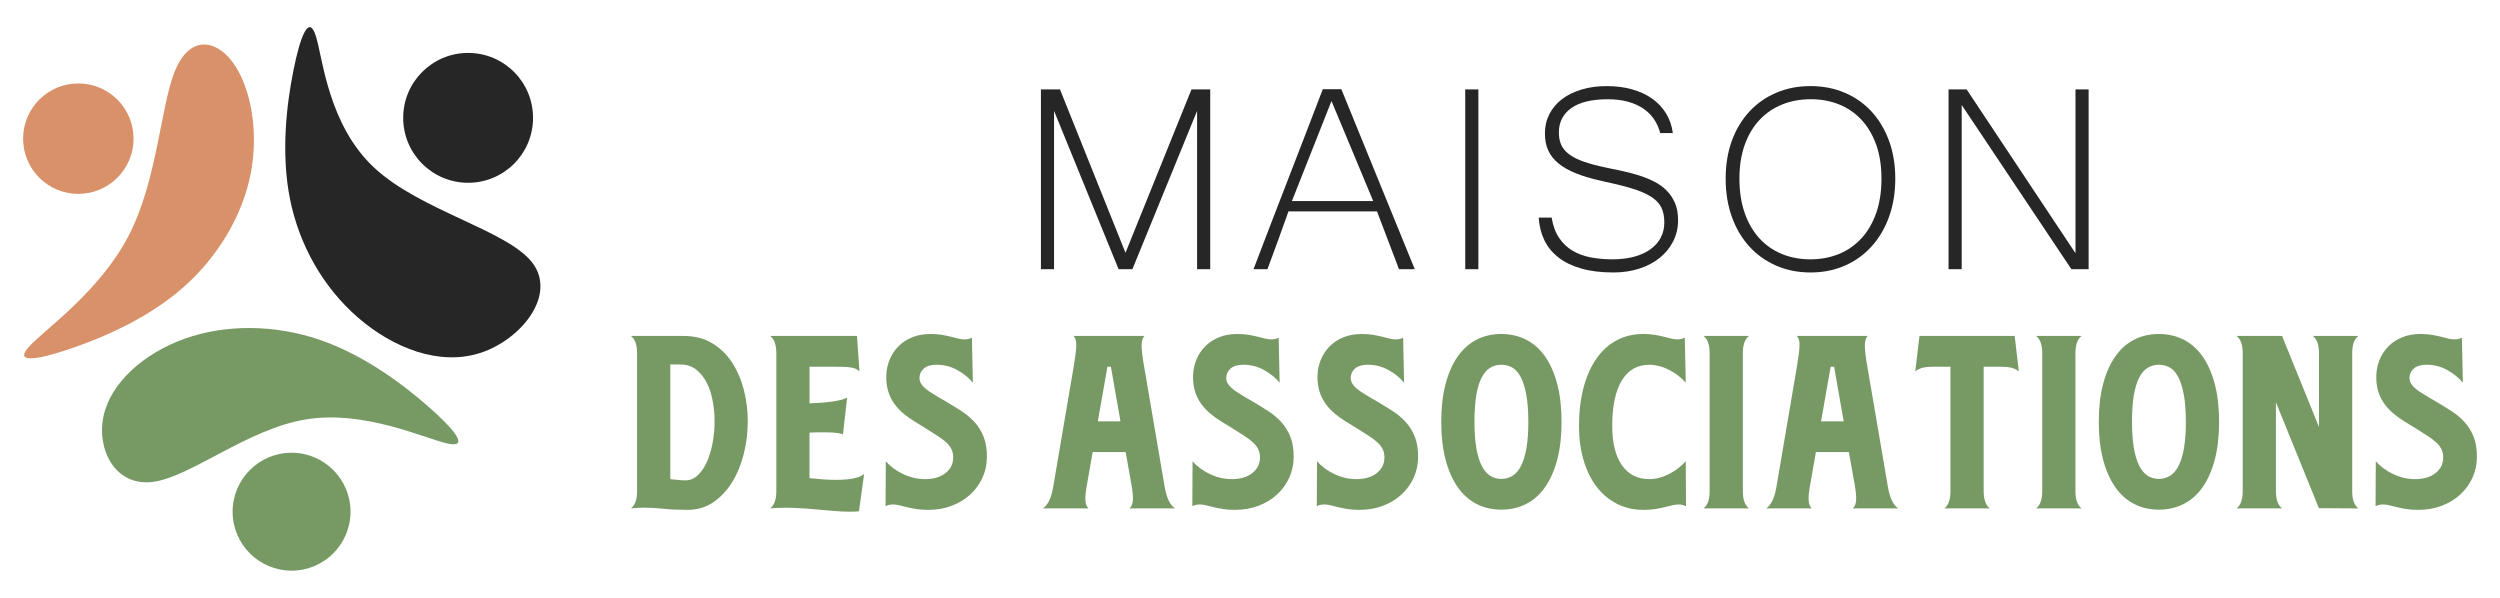
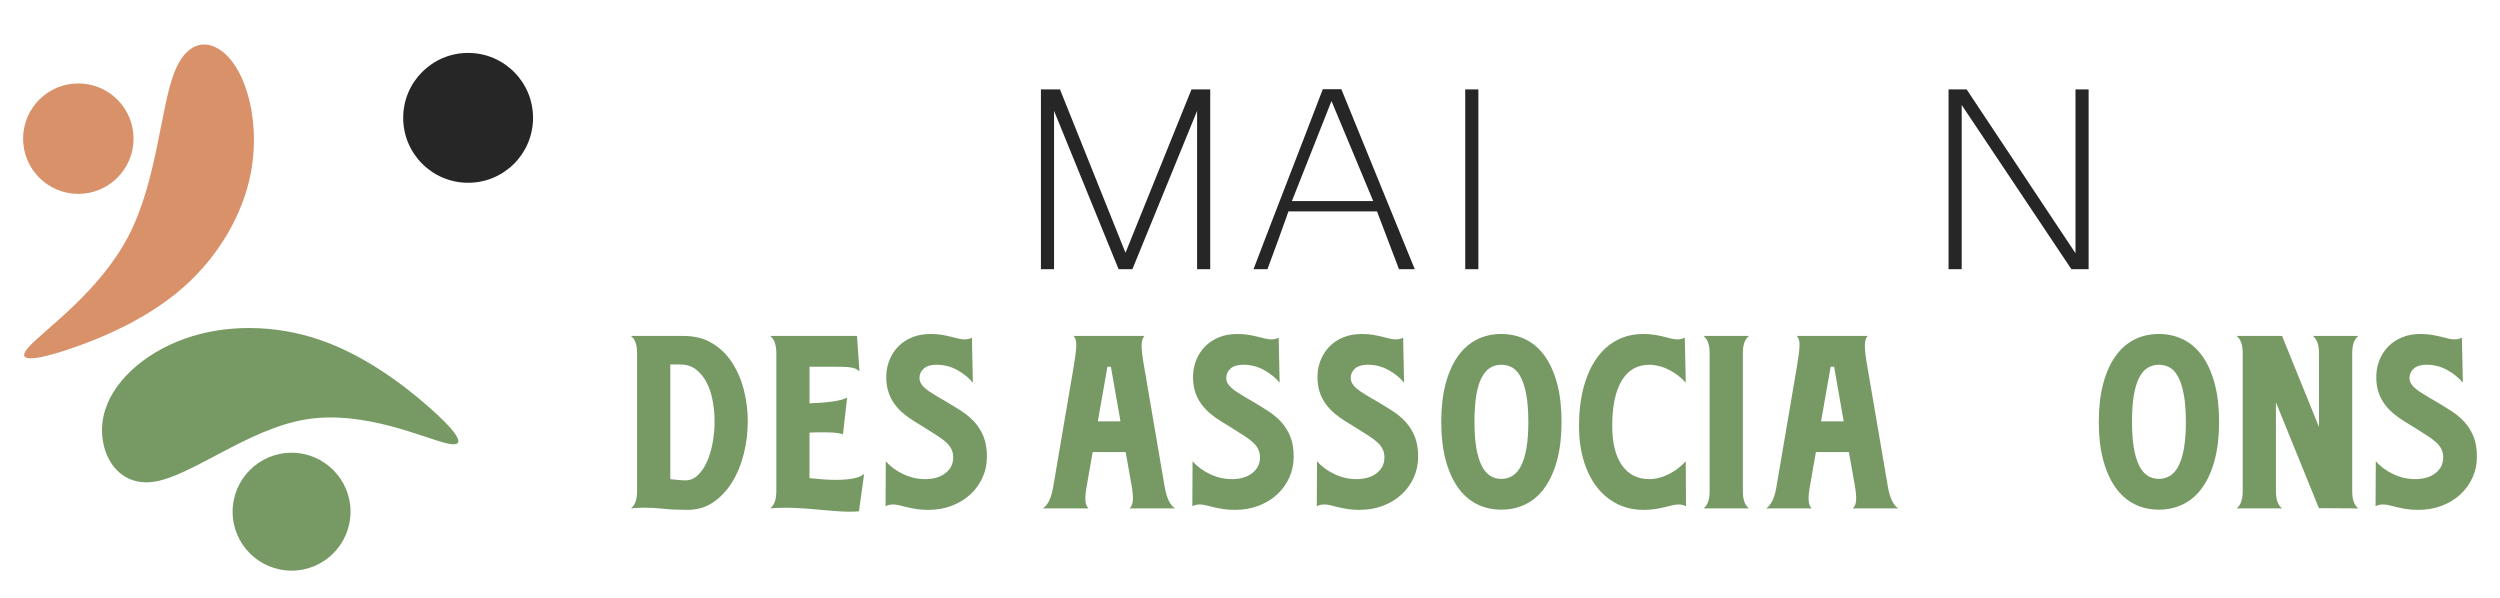
<svg xmlns="http://www.w3.org/2000/svg" version="1.1" id="Calque_1" x="0px" y="0px" width="230px" height="55px" viewBox="0 0 230 55" enable-background="new 0 0 230 55" xml:space="preserve">
  <g>
    <g>
      <g>
        <path fill="#262626" d="M111.342,24.766h-1.209V10.201l-5.952,14.564h-1.27l-5.938-14.564v14.564h-1.208V8.223h1.752     l6.028,15.032l6.073-15.032h1.723V24.766z" />
        <path fill="#262626" d="M130.158,24.766h-1.45l-2.025-5.318h-8.143c-0.292,0.837-0.609,1.721-0.952,2.651     c-0.342,0.933-0.67,1.821-0.981,2.667h-1.284c0.544-1.43,1.08-2.83,1.608-4.2c0.529-1.369,1.056-2.731,1.579-4.087     c0.523-1.354,1.05-2.717,1.579-4.086c0.528-1.37,1.064-2.765,1.608-4.186h1.707L130.158,24.766z M126.335,18.496l-3.838-9.201     l-3.641,9.201H126.335z" />
        <path fill="#262626" d="M136.01,24.766h-1.209V8.223h1.209V24.766z" />
-         <path fill="#262626" d="M148.434,25.067c-1.117,0-2.095-0.118-2.931-0.354s-1.538-0.574-2.107-1.013     c-0.569-0.438-1.005-0.967-1.307-1.586c-0.303-0.619-0.479-1.316-0.529-2.093h1.194c0.12,0.746,0.347,1.365,0.68,1.858     c0.332,0.494,0.742,0.887,1.231,1.179c0.488,0.292,1.044,0.498,1.669,0.619c0.624,0.121,1.289,0.182,1.994,0.182     c0.735,0,1.397-0.078,1.986-0.234c0.59-0.156,1.093-0.383,1.512-0.68c0.417-0.297,0.737-0.654,0.959-1.073     c0.222-0.417,0.332-0.889,0.332-1.412c0-0.554-0.096-1.02-0.287-1.397s-0.514-0.708-0.967-0.989     c-0.453-0.282-1.05-0.534-1.79-0.756s-1.659-0.448-2.757-0.68c-0.907-0.201-1.685-0.433-2.335-0.695     c-0.649-0.262-1.186-0.566-1.608-0.914s-0.735-0.745-0.937-1.193c-0.202-0.448-0.303-0.969-0.303-1.563     c0-0.645,0.136-1.233,0.408-1.768c0.271-0.534,0.657-0.992,1.155-1.375c0.499-0.383,1.098-0.68,1.798-0.892     c0.7-0.211,1.474-0.317,2.319-0.317s1.622,0.099,2.327,0.295c0.704,0.196,1.321,0.481,1.851,0.854     c0.528,0.373,0.956,0.826,1.284,1.36c0.327,0.533,0.536,1.138,0.627,1.813h-1.164c-0.11-0.443-0.292-0.856-0.543-1.239     c-0.252-0.382-0.577-0.712-0.975-0.989c-0.398-0.276-0.872-0.493-1.421-0.649s-1.176-0.234-1.881-0.234     c-1.48,0-2.601,0.272-3.361,0.815c-0.761,0.544-1.141,1.29-1.141,2.236c0,0.434,0.07,0.811,0.212,1.133     c0.141,0.323,0.38,0.612,0.718,0.869c0.337,0.257,0.782,0.483,1.337,0.68c0.554,0.196,1.243,0.381,2.069,0.552     c0.483,0.101,0.982,0.206,1.496,0.317c0.514,0.11,1.015,0.241,1.503,0.393s0.954,0.338,1.397,0.559     c0.443,0.222,0.828,0.494,1.156,0.816c0.327,0.322,0.589,0.707,0.785,1.155s0.295,0.979,0.295,1.594     c0,0.705-0.149,1.353-0.446,1.941c-0.297,0.59-0.71,1.099-1.238,1.526c-0.529,0.428-1.158,0.761-1.889,0.997     S149.291,25.067,148.434,25.067z" />
-         <path fill="#262626" d="M166.57,7.92c1.128,0,2.171,0.202,3.127,0.604c0.957,0.403,1.78,0.978,2.471,1.723     c0.689,0.745,1.229,1.642,1.616,2.689c0.388,1.047,0.582,2.216,0.582,3.505c0,1.279-0.191,2.447-0.574,3.505     s-0.919,1.967-1.609,2.727c-0.689,0.761-1.511,1.351-2.462,1.768c-0.952,0.418-2.002,0.627-3.15,0.627s-2.201-0.209-3.157-0.627     c-0.957-0.417-1.78-1.004-2.471-1.76c-0.689-0.755-1.226-1.662-1.608-2.72s-0.574-2.23-0.574-3.52c0-1.3,0.193-2.473,0.581-3.521     c0.388-1.047,0.93-1.941,1.625-2.682c0.694-0.74,1.518-1.312,2.47-1.715C164.387,8.122,165.431,7.92,166.57,7.92z      M166.555,23.859c0.946,0,1.82-0.164,2.621-0.491s1.493-0.809,2.077-1.442c0.584-0.635,1.037-1.413,1.359-2.335     c0.322-0.921,0.483-1.972,0.483-3.149c0-1.188-0.163-2.236-0.49-3.143c-0.328-0.906-0.781-1.67-1.36-2.289     s-1.264-1.088-2.055-1.405c-0.791-0.316-1.654-0.476-2.591-0.476c-0.957,0-1.836,0.161-2.637,0.483     c-0.8,0.322-1.493,0.793-2.077,1.413c-0.584,0.619-1.04,1.382-1.367,2.288c-0.327,0.907-0.491,1.949-0.491,3.128     c0,1.178,0.161,2.229,0.483,3.149c0.322,0.922,0.773,1.7,1.353,2.335c0.579,0.634,1.27,1.115,2.07,1.442     C164.734,23.695,165.608,23.859,166.555,23.859z" />
        <path fill="#262626" d="M192.154,24.766h-1.586L180.476,9.658v15.107h-1.209V8.223h1.662L190.946,23.3V8.223h1.208V24.766z" />
      </g>
      <g>
        <path fill="#779A65" d="M58.046,46.773c0.377-0.286,0.565-0.814,0.565-1.584V32.493c0-0.77-0.188-1.298-0.565-1.585h4.855     c1.009,0,1.883,0.223,2.62,0.668s1.348,1.037,1.829,1.776s0.843,1.577,1.084,2.513c0.24,0.936,0.361,1.9,0.361,2.896     c0,1.011-0.121,2.003-0.361,2.977c-0.241,0.973-0.599,1.844-1.073,2.613s-1.054,1.389-1.738,1.856     c-0.686,0.468-1.479,0.701-2.383,0.701c-0.828,0-1.562-0.034-2.201-0.102c-0.641-0.068-1.224-0.102-1.75-0.102     C58.882,46.706,58.468,46.729,58.046,46.773z M61.667,44.08c0.256,0.03,0.505,0.057,0.746,0.079     c0.241,0.023,0.46,0.034,0.656,0.034c0.423,0,0.8-0.158,1.132-0.475c0.332-0.317,0.611-0.729,0.838-1.234     c0.226-0.505,0.399-1.082,0.521-1.73c0.12-0.649,0.181-1.313,0.181-1.992c0-0.648-0.061-1.29-0.181-1.924     c-0.121-0.634-0.31-1.191-0.566-1.675c-0.257-0.482-0.581-0.875-0.973-1.177c-0.393-0.302-0.86-0.452-1.403-0.452h-0.95V44.08z" />
        <path fill="#779A65" d="M70.856,46.773c0.377-0.286,0.565-0.814,0.565-1.584V32.493c0-0.77-0.188-1.298-0.565-1.585h7.988     l0.227,3.26c-0.121-0.105-0.237-0.185-0.351-0.238c-0.113-0.053-0.265-0.094-0.453-0.124s-0.43-0.049-0.724-0.057     s-0.69-0.012-1.188-0.012h-1.878v3.372c0.331-0.015,0.675-0.033,1.029-0.057c0.354-0.022,0.69-0.057,1.007-0.102     c0.317-0.045,0.6-0.098,0.849-0.158s0.441-0.136,0.577-0.227l-0.385,3.395c-0.271-0.104-0.701-0.165-1.29-0.181     c-0.588-0.015-1.185-0.008-1.787,0.022v4.188c0.407,0.045,0.817,0.083,1.233,0.112c0.414,0.031,0.818,0.046,1.21,0.046     c0.544,0,1.045-0.038,1.506-0.113c0.46-0.075,0.818-0.219,1.074-0.43l-0.475,3.439c-0.543,0.046-1.144,0.046-1.8,0     c-0.656-0.045-1.339-0.102-2.048-0.17c-0.709-0.067-1.434-0.116-2.173-0.146S71.549,46.714,70.856,46.773z" />
        <path fill="#779A65" d="M85.137,44.08c0.316,0,0.626-0.037,0.928-0.113c0.302-0.075,0.573-0.195,0.814-0.361     s0.438-0.374,0.589-0.623c0.15-0.249,0.226-0.554,0.226-0.916c0-0.271-0.053-0.517-0.158-0.735s-0.26-0.423-0.464-0.611     c-0.203-0.188-0.449-0.377-0.735-0.566c-0.287-0.188-0.611-0.396-0.974-0.622l-1.244-0.77c-0.348-0.211-0.68-0.448-0.997-0.713     c-0.316-0.264-0.596-0.562-0.837-0.894c-0.242-0.332-0.431-0.713-0.566-1.144c-0.136-0.43-0.196-0.916-0.181-1.459     c0.015-0.514,0.117-1,0.306-1.46s0.456-0.868,0.804-1.223c0.347-0.354,0.77-0.634,1.268-0.837     c0.498-0.204,1.063-0.306,1.697-0.306c0.393,0,0.739,0.026,1.041,0.079s0.577,0.109,0.826,0.17s0.476,0.117,0.68,0.17     c0.203,0.053,0.396,0.079,0.577,0.079c0.24,0,0.467-0.053,0.679-0.158l0.09,4.142c-0.392-0.468-0.879-0.86-1.459-1.178     c-0.581-0.316-1.211-0.475-1.89-0.475c-0.514,0-0.902,0.117-1.166,0.351c-0.264,0.234-0.396,0.524-0.396,0.871     c0,0.182,0.046,0.348,0.137,0.498c0.09,0.151,0.203,0.287,0.339,0.407c0.136,0.121,0.283,0.234,0.441,0.34     s0.313,0.203,0.464,0.294c0.166,0.105,0.332,0.208,0.498,0.306c0.166,0.099,0.332,0.192,0.498,0.283     c0.513,0.302,1.003,0.604,1.471,0.905s0.875,0.645,1.223,1.029c0.347,0.385,0.622,0.83,0.826,1.336     c0.203,0.505,0.305,1.12,0.305,1.844c0,0.68-0.132,1.313-0.396,1.901c-0.265,0.589-0.634,1.105-1.109,1.551     c-0.475,0.444-1.045,0.796-1.708,1.052c-0.664,0.257-1.396,0.385-2.195,0.385c-0.408,0-0.773-0.026-1.098-0.079     c-0.325-0.053-0.611-0.109-0.861-0.17c-0.249-0.06-0.479-0.116-0.69-0.17c-0.211-0.052-0.407-0.079-0.588-0.079     c-0.242,0-0.468,0.054-0.679,0.159l0.022-4.142c0.392,0.468,0.916,0.859,1.572,1.177C83.722,43.922,84.413,44.08,85.137,44.08z" />
        <path fill="#779A65" d="M103.921,46.773c0.181-0.166,0.283-0.419,0.306-0.758c0.022-0.34-0.026-0.841-0.147-1.505l-0.521-2.92     h-3.032l-0.521,2.965c-0.121,0.648-0.17,1.143-0.147,1.482s0.116,0.585,0.283,0.735h-4.188c0.453-0.316,0.762-0.95,0.928-1.901     l1.901-11.157c0.15-0.905,0.23-1.558,0.238-1.958c0.007-0.399-0.08-0.683-0.261-0.849h6.541     c-0.182,0.166-0.271,0.464-0.271,0.895c0,0.43,0.082,1.105,0.248,2.025l1.879,10.999c0.181,1.011,0.498,1.66,0.95,1.946H103.921z      M101.001,38.762h2.082l-0.882-5.024h-0.317L101.001,38.762z" />
        <path fill="#779A65" d="M113.359,44.08c0.316,0,0.626-0.037,0.928-0.113c0.302-0.075,0.573-0.195,0.814-0.361     s0.438-0.374,0.589-0.623c0.15-0.249,0.226-0.554,0.226-0.916c0-0.271-0.053-0.517-0.158-0.735s-0.26-0.423-0.464-0.611     c-0.203-0.188-0.449-0.377-0.735-0.566c-0.287-0.188-0.611-0.396-0.974-0.622l-1.244-0.77c-0.348-0.211-0.679-0.448-0.996-0.713     c-0.316-0.264-0.596-0.562-0.837-0.894c-0.242-0.332-0.431-0.713-0.566-1.144c-0.136-0.43-0.196-0.916-0.181-1.459     c0.015-0.514,0.116-1,0.306-1.46c0.188-0.46,0.456-0.868,0.803-1.223c0.348-0.354,0.77-0.634,1.268-0.837     c0.498-0.204,1.063-0.306,1.697-0.306c0.393,0,0.739,0.026,1.041,0.079s0.577,0.109,0.826,0.17s0.476,0.117,0.68,0.17     c0.203,0.053,0.396,0.079,0.577,0.079c0.24,0,0.467-0.053,0.679-0.158l0.09,4.142c-0.392-0.468-0.879-0.86-1.459-1.178     c-0.581-0.316-1.211-0.475-1.89-0.475c-0.514,0-0.902,0.117-1.166,0.351c-0.264,0.234-0.396,0.524-0.396,0.871     c0,0.182,0.046,0.348,0.137,0.498c0.09,0.151,0.203,0.287,0.339,0.407c0.136,0.121,0.283,0.234,0.441,0.34     s0.313,0.203,0.464,0.294c0.166,0.105,0.332,0.208,0.498,0.306c0.166,0.099,0.332,0.192,0.498,0.283     c0.513,0.302,1.003,0.604,1.471,0.905s0.875,0.645,1.223,1.029c0.347,0.385,0.622,0.83,0.826,1.336     c0.203,0.505,0.305,1.12,0.305,1.844c0,0.68-0.132,1.313-0.396,1.901c-0.265,0.589-0.634,1.105-1.109,1.551     c-0.475,0.444-1.045,0.796-1.708,1.052c-0.664,0.257-1.396,0.385-2.195,0.385c-0.408,0-0.773-0.026-1.098-0.079     c-0.325-0.053-0.611-0.109-0.86-0.17c-0.249-0.06-0.479-0.116-0.69-0.17c-0.211-0.052-0.407-0.079-0.588-0.079     c-0.242,0-0.469,0.054-0.68,0.159l0.022-4.142c0.393,0.468,0.917,0.859,1.573,1.177C111.944,43.922,112.634,44.08,113.359,44.08z     " />
        <path fill="#779A65" d="M124.81,44.08c0.316,0,0.626-0.037,0.928-0.113c0.302-0.075,0.573-0.195,0.814-0.361     s0.438-0.374,0.589-0.623c0.15-0.249,0.226-0.554,0.226-0.916c0-0.271-0.053-0.517-0.158-0.735s-0.26-0.423-0.464-0.611     c-0.203-0.188-0.449-0.377-0.735-0.566c-0.287-0.188-0.611-0.396-0.974-0.622l-1.244-0.77c-0.348-0.211-0.679-0.448-0.996-0.713     c-0.316-0.264-0.596-0.562-0.837-0.894c-0.242-0.332-0.431-0.713-0.566-1.144c-0.136-0.43-0.196-0.916-0.181-1.459     c0.015-0.514,0.116-1,0.306-1.46c0.188-0.46,0.456-0.868,0.803-1.223c0.348-0.354,0.77-0.634,1.268-0.837     c0.498-0.204,1.063-0.306,1.697-0.306c0.393,0,0.739,0.026,1.041,0.079s0.577,0.109,0.826,0.17s0.476,0.117,0.68,0.17     c0.203,0.053,0.396,0.079,0.577,0.079c0.24,0,0.467-0.053,0.679-0.158l0.09,4.142c-0.392-0.468-0.879-0.86-1.459-1.178     c-0.581-0.316-1.211-0.475-1.89-0.475c-0.514,0-0.902,0.117-1.166,0.351c-0.264,0.234-0.396,0.524-0.396,0.871     c0,0.182,0.046,0.348,0.137,0.498c0.09,0.151,0.203,0.287,0.339,0.407c0.136,0.121,0.283,0.234,0.441,0.34     s0.313,0.203,0.464,0.294c0.166,0.105,0.332,0.208,0.498,0.306c0.166,0.099,0.332,0.192,0.498,0.283     c0.513,0.302,1.003,0.604,1.471,0.905s0.875,0.645,1.223,1.029c0.347,0.385,0.622,0.83,0.826,1.336     c0.203,0.505,0.305,1.12,0.305,1.844c0,0.68-0.132,1.313-0.396,1.901c-0.265,0.589-0.634,1.105-1.109,1.551     c-0.475,0.444-1.045,0.796-1.708,1.052c-0.664,0.257-1.396,0.385-2.195,0.385c-0.408,0-0.773-0.026-1.098-0.079     c-0.325-0.053-0.611-0.109-0.86-0.17c-0.249-0.06-0.479-0.116-0.69-0.17c-0.211-0.052-0.407-0.079-0.588-0.079     c-0.242,0-0.469,0.054-0.68,0.159l0.022-4.142c0.393,0.468,0.917,0.859,1.573,1.177C123.395,43.922,124.085,44.08,124.81,44.08z" />
        <path fill="#779A65" d="M143.663,38.807c0,1.313-0.132,2.472-0.396,3.475c-0.264,1.004-0.636,1.849-1.118,2.535     c-0.481,0.687-1.065,1.203-1.75,1.55c-0.686,0.348-1.441,0.521-2.27,0.521c-0.844,0-1.604-0.173-2.281-0.521     c-0.678-0.347-1.258-0.863-1.739-1.55c-0.482-0.687-0.854-1.531-1.118-2.535c-0.264-1.003-0.396-2.161-0.396-3.475     c0-1.313,0.132-2.47,0.396-3.474c0.264-1.003,0.636-1.848,1.118-2.535c0.481-0.686,1.062-1.202,1.739-1.55     c0.677-0.347,1.438-0.521,2.281-0.521c0.828,0,1.584,0.174,2.27,0.521c0.685,0.348,1.269,0.864,1.75,1.55     c0.482,0.688,0.854,1.532,1.118,2.535C143.531,36.337,143.663,37.494,143.663,38.807z M135.651,38.807     c0,0.937,0.057,1.735,0.17,2.399c0.114,0.664,0.277,1.207,0.489,1.63c0.212,0.422,0.47,0.731,0.772,0.928     c0.304,0.196,0.652,0.294,1.047,0.294c0.378,0,0.724-0.098,1.034-0.294s0.572-0.506,0.784-0.928     c0.212-0.423,0.375-0.966,0.489-1.63c0.113-0.664,0.17-1.463,0.17-2.399c0-0.965-0.061-1.783-0.182-2.455     c-0.121-0.671-0.288-1.215-0.5-1.63c-0.212-0.414-0.47-0.713-0.773-0.894c-0.303-0.181-0.645-0.271-1.022-0.271     c-0.38,0-0.721,0.091-1.023,0.271c-0.304,0.181-0.564,0.479-0.785,0.894c-0.22,0.415-0.386,0.959-0.5,1.63     C135.708,37.023,135.651,37.842,135.651,38.807z" />
        <path fill="#779A65" d="M151.741,33.557c-1.102,0-1.946,0.482-2.534,1.448c-0.589,0.966-0.883,2.361-0.883,4.187     c0,1.555,0.298,2.758,0.894,3.61c0.597,0.853,1.438,1.278,2.523,1.278c0.287,0,0.589-0.041,0.905-0.124     c0.317-0.083,0.623-0.2,0.917-0.351c0.294-0.151,0.573-0.328,0.837-0.532c0.265-0.204,0.494-0.419,0.69-0.645l0.023,4.142     c-0.212-0.105-0.438-0.159-0.68-0.159c-0.181,0-0.377,0.027-0.588,0.079c-0.212,0.054-0.441,0.11-0.69,0.17     c-0.249,0.061-0.536,0.117-0.86,0.17s-0.69,0.079-1.098,0.079c-0.891,0-1.7-0.185-2.431-0.555     c-0.729-0.369-1.354-0.89-1.87-1.562c-0.517-0.671-0.918-1.482-1.202-2.433s-0.427-2.007-0.427-3.169     c0-1.297,0.139-2.47,0.416-3.519s0.67-1.938,1.18-2.671c0.509-0.731,1.129-1.294,1.858-1.687     c0.729-0.392,1.556-0.588,2.476-0.588c0.393,0,0.739,0.026,1.041,0.079s0.577,0.109,0.826,0.17s0.476,0.117,0.679,0.17     c0.204,0.053,0.396,0.079,0.577,0.079c0.241,0,0.468-0.053,0.68-0.158l0.09,4.142c-0.196-0.227-0.426-0.441-0.69-0.646     c-0.264-0.203-0.543-0.381-0.837-0.532c-0.294-0.15-0.6-0.268-0.917-0.351C152.33,33.599,152.028,33.557,151.741,33.557z" />
        <path fill="#779A65" d="M156.72,46.773c0.377-0.286,0.566-0.814,0.566-1.584V32.493c0-0.77-0.189-1.298-0.566-1.585h4.188     c-0.378,0.287-0.566,0.815-0.566,1.585v12.696c0,0.77,0.188,1.298,0.566,1.584H156.72z" />
        <path fill="#779A65" d="M170.458,46.773c0.181-0.166,0.283-0.419,0.306-0.758c0.022-0.34-0.026-0.841-0.147-1.505l-0.521-2.92     h-3.032l-0.521,2.965c-0.121,0.648-0.17,1.143-0.147,1.482s0.116,0.585,0.283,0.735h-4.188c0.453-0.316,0.762-0.95,0.928-1.901     l1.901-11.157c0.15-0.905,0.23-1.558,0.238-1.958c0.007-0.399-0.08-0.683-0.261-0.849h6.541     c-0.182,0.166-0.271,0.464-0.271,0.895c0,0.43,0.082,1.105,0.248,2.025l1.879,10.999c0.181,1.011,0.498,1.66,0.95,1.946H170.458z      M167.538,38.762h2.082l-0.882-5.024h-0.317L167.538,38.762z" />
-         <path fill="#779A65" d="M178.877,46.773c0.377-0.286,0.565-0.814,0.565-1.584V33.737h-1.448c-0.468,0-0.83,0.03-1.086,0.091     c-0.257,0.061-0.491,0.174-0.702,0.34l0.385-3.26h8.759l0.385,3.26c-0.212-0.166-0.445-0.279-0.702-0.34     c-0.256-0.061-0.618-0.091-1.086-0.091h-1.448v11.452c0,0.77,0.188,1.298,0.565,1.584H178.877z" />
-         <path fill="#779A65" d="M187.318,46.773c0.377-0.286,0.566-0.814,0.566-1.584V32.493c0-0.77-0.189-1.298-0.566-1.585h4.188     c-0.378,0.287-0.566,0.815-0.566,1.585v12.696c0,0.77,0.188,1.298,0.566,1.584H187.318z" />
        <path fill="#779A65" d="M204.157,38.807c0,1.313-0.132,2.472-0.396,3.475c-0.264,1.004-0.636,1.849-1.118,2.535     c-0.481,0.687-1.065,1.203-1.75,1.55c-0.686,0.348-1.441,0.521-2.27,0.521c-0.844,0-1.604-0.173-2.281-0.521     c-0.678-0.347-1.258-0.863-1.739-1.55c-0.482-0.687-0.854-1.531-1.118-2.535c-0.264-1.003-0.396-2.161-0.396-3.475     c0-1.313,0.132-2.47,0.396-3.474c0.264-1.003,0.636-1.848,1.118-2.535c0.481-0.686,1.062-1.202,1.739-1.55     c0.677-0.347,1.438-0.521,2.281-0.521c0.828,0,1.584,0.174,2.27,0.521c0.685,0.348,1.269,0.864,1.75,1.55     c0.482,0.688,0.854,1.532,1.118,2.535C204.025,36.337,204.157,37.494,204.157,38.807z M196.145,38.807     c0,0.937,0.057,1.735,0.17,2.399c0.114,0.664,0.277,1.207,0.489,1.63c0.212,0.422,0.47,0.731,0.772,0.928     c0.304,0.196,0.652,0.294,1.047,0.294c0.378,0,0.724-0.098,1.034-0.294s0.572-0.506,0.784-0.928     c0.212-0.423,0.375-0.966,0.489-1.63c0.113-0.664,0.17-1.463,0.17-2.399c0-0.965-0.061-1.783-0.182-2.455     c-0.121-0.671-0.288-1.215-0.5-1.63c-0.212-0.414-0.47-0.713-0.773-0.894c-0.303-0.181-0.645-0.271-1.022-0.271     c-0.38,0-0.721,0.091-1.023,0.271c-0.304,0.181-0.564,0.479-0.785,0.894c-0.22,0.415-0.386,0.959-0.5,1.63     C196.202,37.023,196.145,37.842,196.145,38.807z" />
        <path fill="#779A65" d="M205.763,46.773c0.377-0.286,0.566-0.814,0.566-1.584V32.493c0-0.77-0.189-1.298-0.566-1.585h4.188     l3.395,8.374v-6.789c0-0.77-0.188-1.298-0.565-1.585h4.187c-0.377,0.287-0.565,0.815-0.565,1.585v12.696     c0,0.77,0.188,1.298,0.565,1.584l-3.576-0.022l-0.045,0.022l-3.961-9.754v8.17c0,0.77,0.188,1.298,0.566,1.584H205.763z" />
        <path fill="#779A65" d="M222.217,44.08c0.316,0,0.626-0.037,0.928-0.113c0.302-0.075,0.573-0.195,0.814-0.361     s0.438-0.374,0.589-0.623c0.15-0.249,0.226-0.554,0.226-0.916c0-0.271-0.053-0.517-0.158-0.735s-0.26-0.423-0.464-0.611     c-0.203-0.188-0.449-0.377-0.735-0.566c-0.287-0.188-0.611-0.396-0.974-0.622l-1.244-0.77c-0.348-0.211-0.679-0.448-0.996-0.713     c-0.316-0.264-0.596-0.562-0.837-0.894c-0.242-0.332-0.431-0.713-0.566-1.144c-0.136-0.43-0.196-0.916-0.181-1.459     c0.015-0.514,0.116-1,0.306-1.46c0.188-0.46,0.456-0.868,0.803-1.223c0.348-0.354,0.77-0.634,1.268-0.837     c0.498-0.204,1.063-0.306,1.697-0.306c0.393,0,0.739,0.026,1.041,0.079s0.577,0.109,0.826,0.17s0.476,0.117,0.68,0.17     c0.203,0.053,0.396,0.079,0.577,0.079c0.24,0,0.467-0.053,0.679-0.158l0.09,4.142c-0.392-0.468-0.879-0.86-1.459-1.178     c-0.581-0.316-1.211-0.475-1.89-0.475c-0.514,0-0.902,0.117-1.166,0.351c-0.264,0.234-0.396,0.524-0.396,0.871     c0,0.182,0.046,0.348,0.137,0.498c0.09,0.151,0.203,0.287,0.339,0.407c0.136,0.121,0.283,0.234,0.441,0.34     s0.313,0.203,0.464,0.294c0.166,0.105,0.332,0.208,0.498,0.306c0.166,0.099,0.332,0.192,0.498,0.283     c0.513,0.302,1.003,0.604,1.471,0.905s0.875,0.645,1.223,1.029c0.347,0.385,0.622,0.83,0.826,1.336     c0.203,0.505,0.305,1.12,0.305,1.844c0,0.68-0.132,1.313-0.396,1.901c-0.265,0.589-0.634,1.105-1.109,1.551     c-0.475,0.444-1.045,0.796-1.708,1.052c-0.664,0.257-1.396,0.385-2.195,0.385c-0.408,0-0.773-0.026-1.098-0.079     c-0.325-0.053-0.611-0.109-0.86-0.17c-0.249-0.06-0.479-0.116-0.69-0.17c-0.211-0.052-0.407-0.079-0.588-0.079     c-0.242,0-0.469,0.054-0.68,0.159l0.022-4.142c0.393,0.468,0.917,0.859,1.573,1.177C220.802,43.922,221.493,44.08,222.217,44.08z     " />
      </g>
    </g>
    <g>
      <path fill-rule="evenodd" clip-rule="evenodd" fill="#D9916A" d="M16.877,26.426c3.196-2.817,5.485-6.661,6.216-10.598    c0.732-3.937-0.091-7.963-1.694-10.114c-1.602-2.151-3.981-2.427-5.309,0.823c-1.326,3.25-1.602,10.023-4.256,15.149    c-2.655,5.126-7.689,8.604-9.145,10.186c-1.457,1.581,0.667,1.265,3.778,0.212C9.58,31.031,13.683,29.243,16.877,26.426" />
-       <path fill-rule="evenodd" clip-rule="evenodd" fill="#262626" d="M26.686,18.345c0.841,4.175,3.027,8.079,6.25,10.873    c3.224,2.794,7.486,4.478,11.264,3.248c3.778-1.23,7.074-5.371,4.743-8.338c-2.332-2.966-10.29-4.755-14.517-8.699    c-4.226-3.944-4.722-10.044-5.362-12.096c-0.641-2.051-1.429-0.055-2.073,3.166C26.345,9.721,25.844,14.168,26.686,18.345" />
      <path fill-rule="evenodd" clip-rule="evenodd" fill="#779A65" d="M29.317,31.23c-4.037-1.359-8.51-1.419-12.286-0.084    c-3.774,1.333-6.85,4.061-7.509,7.142c-0.66,3.082,1.099,6.518,4.578,6.042c3.478-0.476,8.674-4.861,14.038-5.744    c5.364-0.883,10.894,1.738,12.991,2.209c2.098,0.471,0.763-1.209-1.706-3.378S33.354,32.59,29.317,31.23" />
      <path fill-rule="evenodd" clip-rule="evenodd" fill="#779A65" d="M26.824,41.652c2.996,0,5.424,2.429,5.424,5.425    c0,2.995-2.428,5.423-5.424,5.423c-2.995,0-5.424-2.428-5.424-5.423C21.399,44.081,23.829,41.652,26.824,41.652" />
      <path fill-rule="evenodd" clip-rule="evenodd" fill="#262626" d="M43.067,4.868c3.299,0,5.973,2.675,5.973,5.974    s-2.674,5.974-5.973,5.974c-3.299,0-5.974-2.675-5.974-5.974S39.768,4.868,43.067,4.868" />
      <path fill-rule="evenodd" clip-rule="evenodd" fill="#D9916A" d="M7.206,7.676c2.806,0,5.081,2.275,5.081,5.081    c0,2.805-2.274,5.08-5.081,5.08c-2.806,0-5.08-2.275-5.08-5.08C2.125,9.951,4.4,7.676,7.206,7.676" />
    </g>
  </g>
</svg>